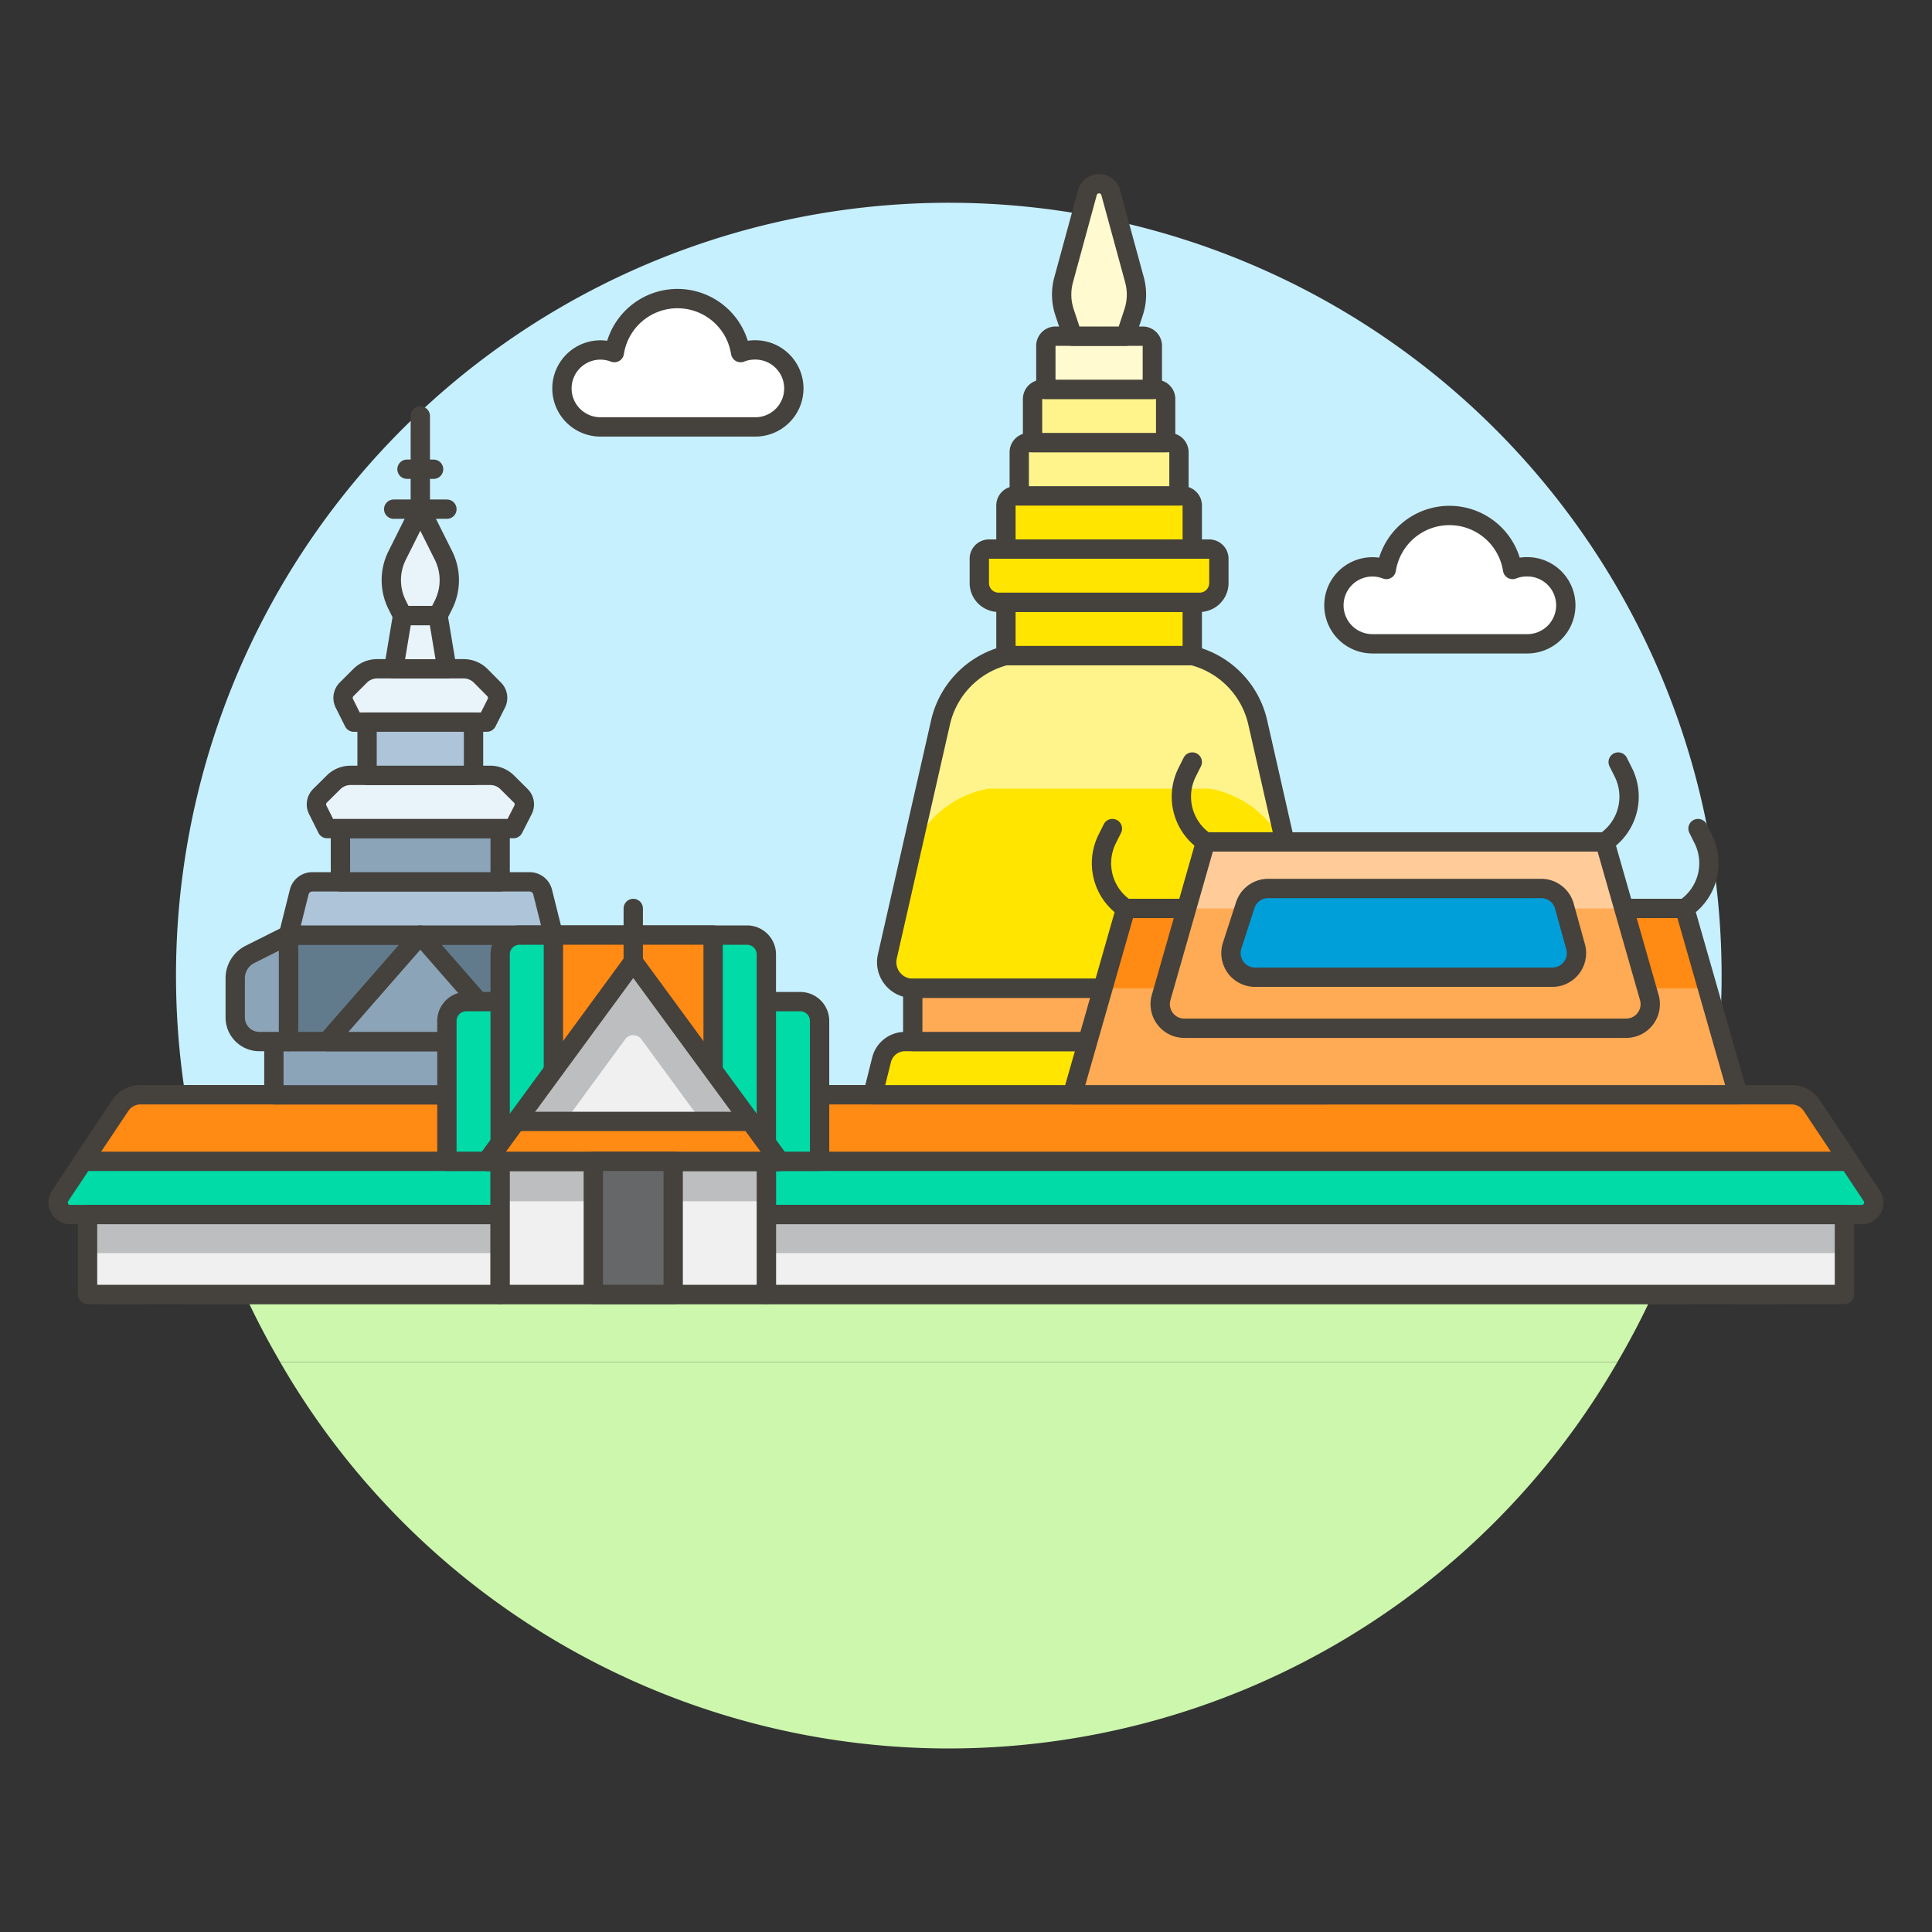
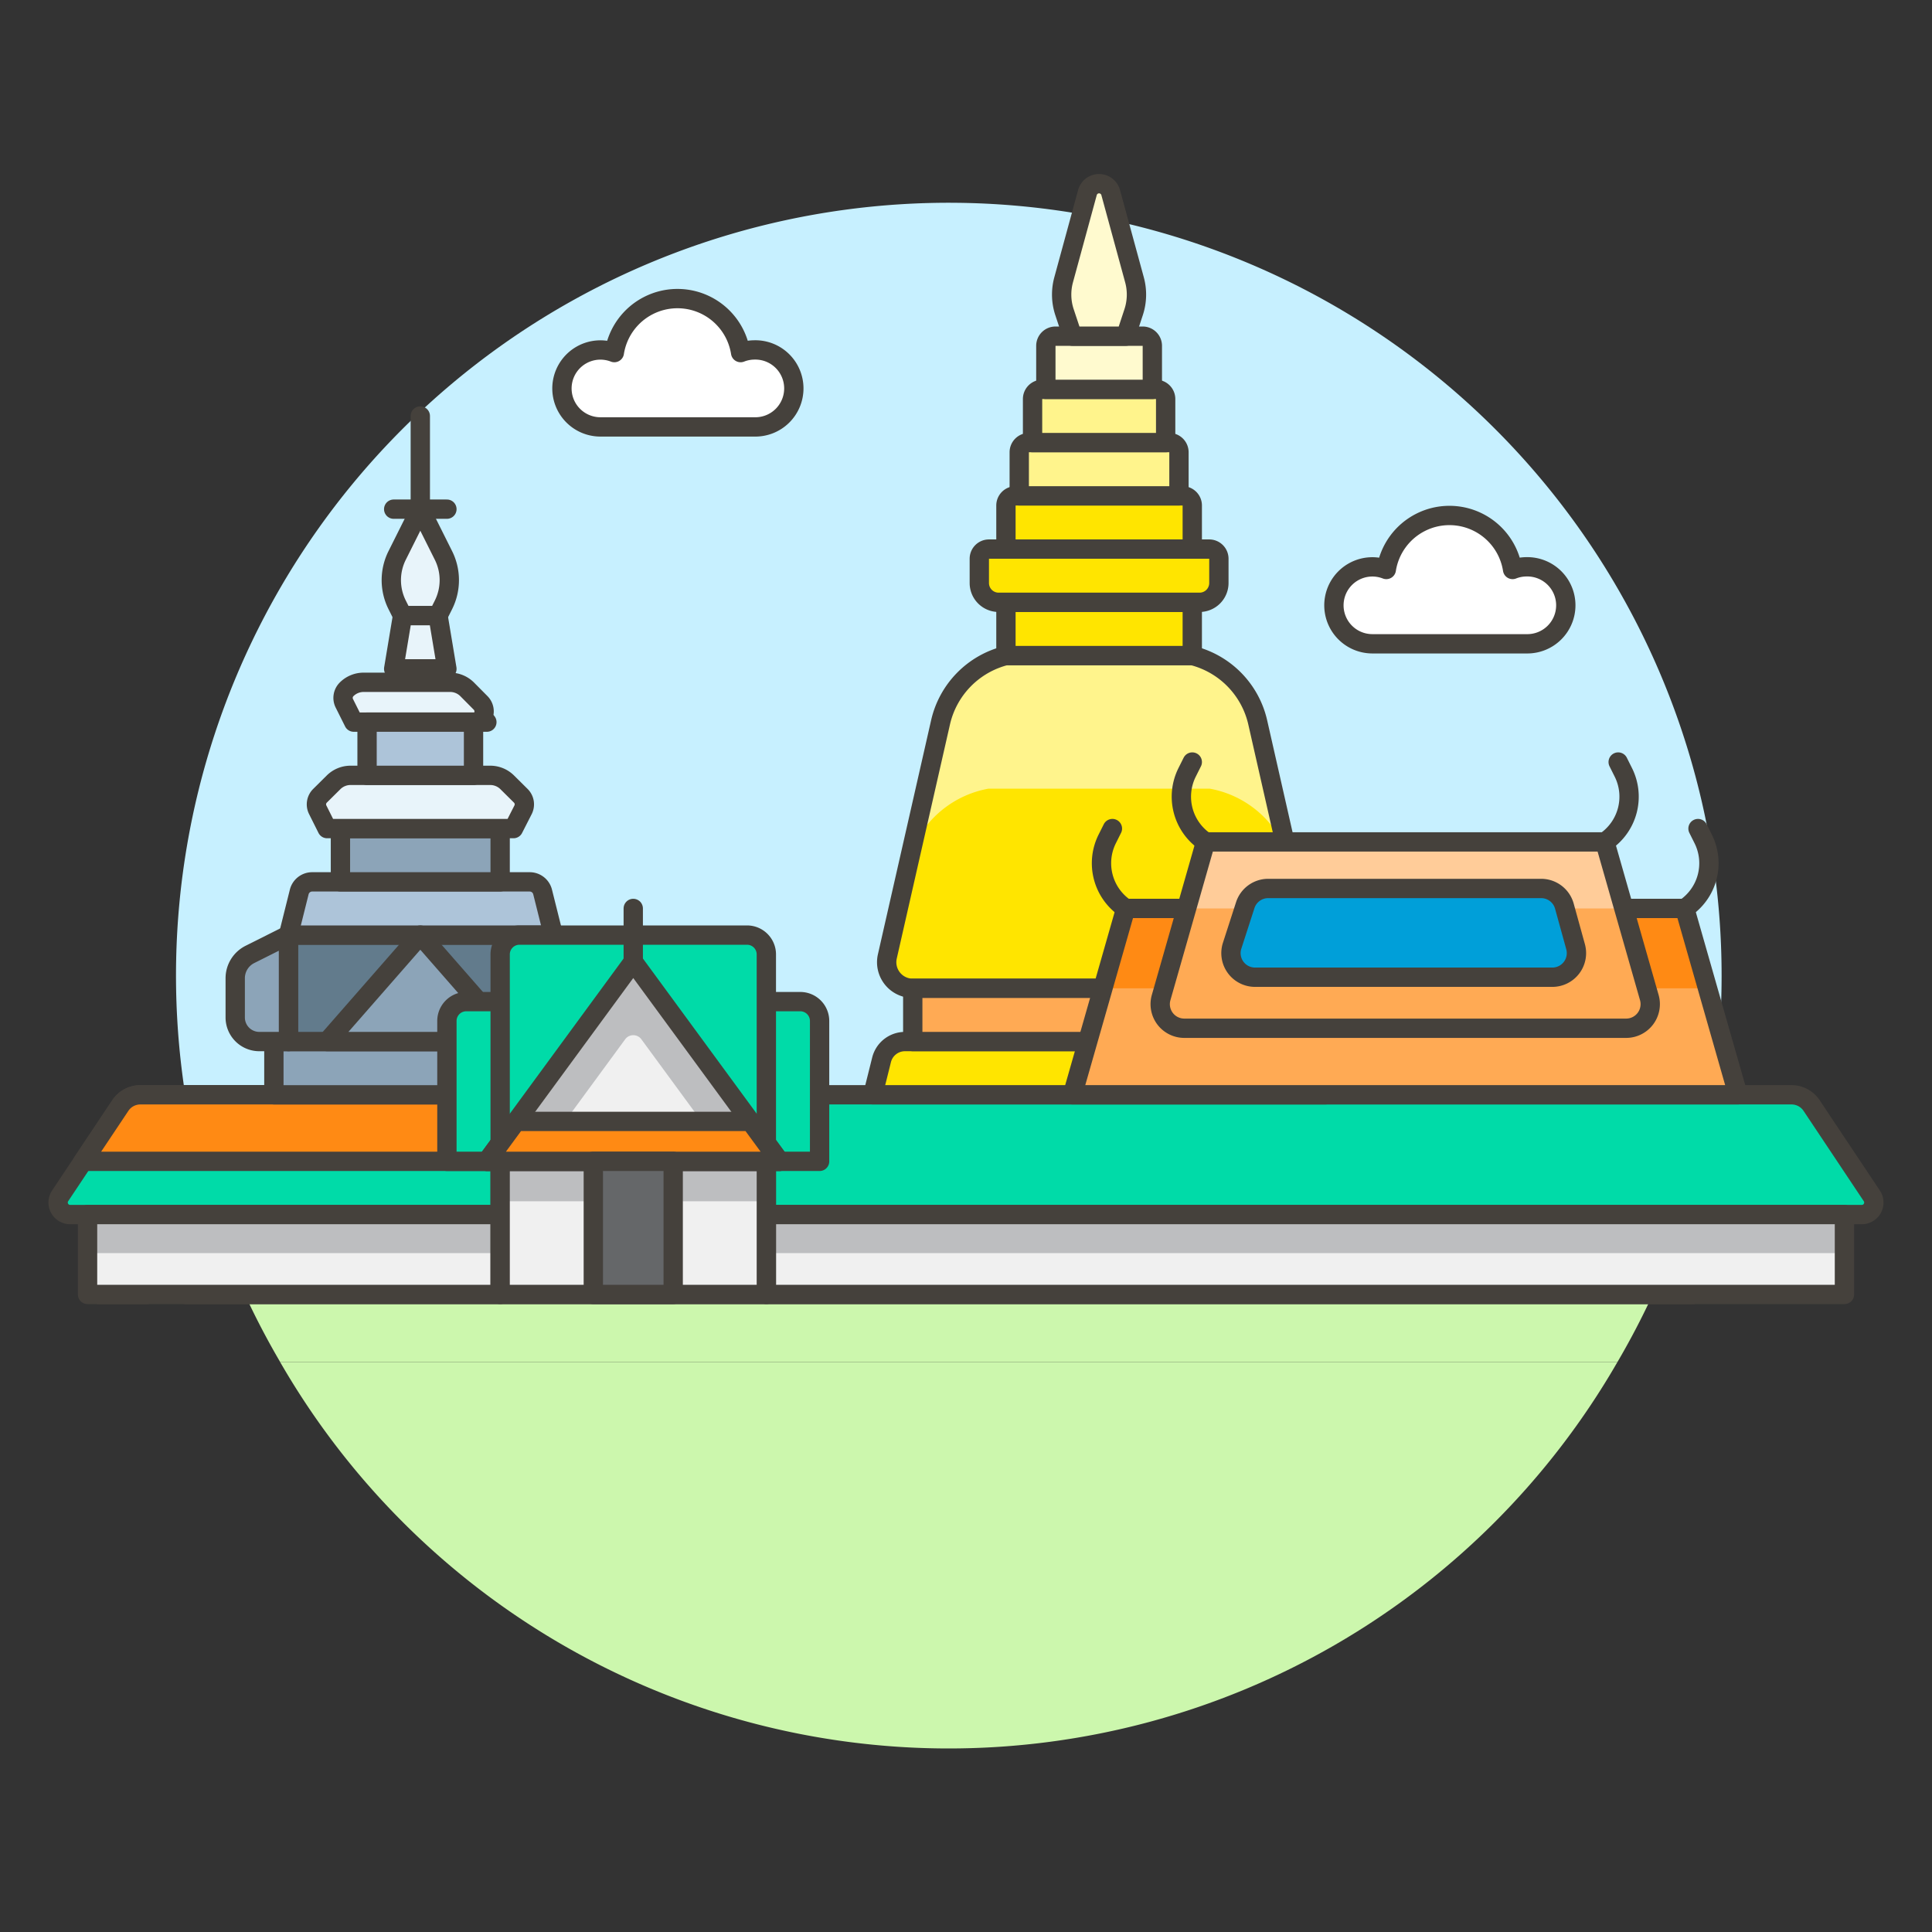
<svg xmlns="http://www.w3.org/2000/svg" viewBox="0 0 100 100">
  <rect x="0" y="0" width="100" height="100" fill="#333333" stroke="none" />
  <g class="nc-icon-wrapper">
    <defs />
    <path class="a" d="M49.11 90.5a39.947 39.947 0 0 0 34.608-20H14.5a39.946 39.946 0 0 0 34.61 20z" style="" fill="#ccf7ad" />
    <path class="a" d="M12.674 67a40.778 40.778 0 0 0 1.829 3.5h69.215a40.488 40.488 0 0 0 1.828-3.5z" style="" fill="#ccf7ad" />
    <path class="b" d="M89.11 50.5A40 40 0 1 0 12.674 67h72.872a39.829 39.829 0 0 0 3.564-16.5z" style="" fill="#c7f0ff" />
    <g>
      <path class="c" d="M9.61 67h78" fill="none" stroke="#45413c" stroke-linejoin="round" stroke-linecap="round" />
      <path class="c" d="M5.11 67h2.5" fill="none" stroke="#45413c" stroke-linejoin="round" stroke-linecap="round" />
-       <path class="c" d="M89.61 67h2.5" fill="none" stroke="#45413c" stroke-linejoin="round" stroke-linecap="round" />
    </g>
    <g>
      <path class="d" d="M45.928 49.506a1.351 1.351 0 0 0 1.317 1.649h19.207a1.249 1.249 0 0 0 1.116-.69l.144-.289a1.247 1.247 0 0 0 .1-.834L65.1 37.391a4.622 4.622 0 0 0-3.385-3.459h-9.648a4.62 4.62 0 0 0-3.385 3.459z" style="" fill="#ffe500" />
      <path class="e" d="M39.051 18.112a1.988 1.988 0 0 0-.717.138 3.308 3.308 0 0 0-6.536 0 1.991 1.991 0 1 0-.717 3.847h7.97a1.993 1.993 0 1 0 0-3.985z" stroke="#45413c" stroke-linejoin="round" fill="#fff" />
      <path class="e" d="M79.008 29.338a1.988 1.988 0 0 0-.717.138 3.308 3.308 0 0 0-6.536 0 1.991 1.991 0 1 0-.717 3.847h7.97a1.993 1.993 0 1 0 0-3.985z" stroke="#45413c" stroke-linejoin="round" fill="#fff" />
      <path class="f" d="M92.734 56.666H39.666v6.2h56.7a.623.623 0 0 0 .519-.969l-3.117-4.675a1.248 1.248 0 0 0-1.034-.556z" stroke="#45413c" stroke-linejoin="round" stroke-linecap="round" fill="#00dba8" />
-       <path class="g" d="M92.734 56.666H39.666v3.445H95.7l-1.926-2.889a1.248 1.248 0 0 0-1.04-.556z" stroke="#45413c" stroke-linejoin="round" stroke-linecap="round" fill="#ff8a14" />
      <path class="h" d="M39.666 62.866h55.802V67H39.666z" style="" fill="#f0f0f0" />
      <path class="i" d="M39.666 62.866h55.802v1.995H39.666z" style="" fill="#bdbec0" />
      <path class="c" d="M39.666 62.866h55.802V67H39.666z" fill="none" stroke="#45413c" stroke-linejoin="round" stroke-linecap="round" />
      <path class="f" d="M3.63 62.866h22.258v-6.2H7.266a1.248 1.248 0 0 0-1.038.556L3.111 61.9a.623.623 0 0 0 .519.966z" stroke="#45413c" stroke-linejoin="round" stroke-linecap="round" fill="#00dba8" />
      <path class="g" d="M4.3 60.111h21.588v-3.445H7.266a1.248 1.248 0 0 0-1.038.556z" stroke="#45413c" stroke-linejoin="round" stroke-linecap="round" fill="#ff8a14" />
      <path class="h" d="M4.532 62.866h21.356V67H4.532z" style="" fill="#f0f0f0" />
      <path class="i" d="M4.532 62.866h21.356v1.995H4.532z" style="" fill="#bdbec0" />
      <path class="c" d="M4.532 62.866h21.356V67H4.532z" fill="none" stroke="#45413c" stroke-linejoin="round" stroke-linecap="round" />
      <path class="j" d="M66.938 53.911H46.84a1.247 1.247 0 0 0-1.21.944l-.452 1.811H68.6l-.453-1.811a1.247 1.247 0 0 0-1.209-.944z" stroke="#45413c" stroke-linejoin="round" stroke-linecap="round" fill="#ffe500" />
      <path class="k" d="M47.411 43.577a5.3 5.3 0 0 1 3.752-2.756h11.453a5.294 5.294 0 0 1 3.751 2.756h.133l-1.4-6.186a4.622 4.622 0 0 0-3.385-3.459h-9.648a4.623 4.623 0 0 0-3.386 3.459l-1.4 6.186z" style="" fill="#fff48c" />
      <path class="c" d="M45.928 49.506a1.351 1.351 0 0 0 1.317 1.649h19.207a1.249 1.249 0 0 0 1.116-.69l.144-.289a1.247 1.247 0 0 0 .1-.834L65.1 37.391a4.622 4.622 0 0 0-3.385-3.459h-9.648a4.62 4.62 0 0 0-3.385 3.459z" fill="none" stroke="#45413c" stroke-linejoin="round" stroke-linecap="round" />
      <path class="l" d="M14.176 53.911h15.156v2.756H14.176z" stroke="#45413c" stroke-linejoin="round" stroke-linecap="round" fill="#8ca4b8" />
      <path class="m" d="M14.931 48.399h13.024v5.511H14.931z" stroke="#45413c" stroke-linejoin="round" stroke-linecap="round" fill="#627b8c" />
      <path class="n" d="M28.644 48.4H14.931l.558-2.234a.689.689 0 0 1 .669-.521h11.259a.688.688 0 0 1 .668.521z" stroke="#45413c" stroke-linejoin="round" stroke-linecap="round" fill="#adc4d9" />
      <path class="l" d="M17.621 42.888h8.267v2.756h-8.267z" stroke="#45413c" stroke-linejoin="round" stroke-linecap="round" fill="#8ca4b8" />
      <path class="o" d="M26.577 42.888h-9.645l-.488-.976a.624.624 0 0 1 .117-.72l.7-.694a1.247 1.247 0 0 1 .882-.366h7.233a1.247 1.247 0 0 1 .882.366l.7.694a.624.624 0 0 1 .117.72z" stroke="#45413c" stroke-linejoin="round" stroke-linecap="round" fill="#e8f4fa" />
-       <path class="o" d="M25.2 37.377h-6.89l-.488-.976a.624.624 0 0 1 .117-.72l.7-.7a1.245 1.245 0 0 1 .882-.365h4.478a1.248 1.248 0 0 1 .882.365l.694.7a.624.624 0 0 1 .117.72z" stroke="#45413c" stroke-linejoin="round" stroke-linecap="round" fill="#e8f4fa" />
+       <path class="o" d="M25.2 37.377h-6.89l-.488-.976a.624.624 0 0 1 .117-.72a1.245 1.245 0 0 1 .882-.365h4.478a1.248 1.248 0 0 1 .882.365l.694.7a.624.624 0 0 1 .117.72z" stroke="#45413c" stroke-linejoin="round" stroke-linecap="round" fill="#e8f4fa" />
      <path class="n" d="M18.999 37.377h5.511v2.756h-5.511z" stroke="#45413c" stroke-linejoin="round" stroke-linecap="round" fill="#adc4d9" />
      <path class="l" d="M16.932 53.911l4.823-5.512 4.822 5.512h-9.645z" stroke="#45413c" stroke-linejoin="round" stroke-linecap="round" fill="#8ca4b8" />
      <path class="o" d="M20.836 31.865l-.281-.561a2.857 2.857 0 0 1 0-2.552l1.2-2.4 1.2 2.4a2.857 2.857 0 0 1 0 2.552l-.281.561z" stroke="#45413c" stroke-linejoin="round" stroke-linecap="round" fill="#e8f4fa" />
      <path class="c" d="M20.377 26.354h2.755" fill="none" stroke="#45413c" stroke-linejoin="round" stroke-linecap="round" />
      <path class="c" d="M21.755 26.354v-4.822" fill="none" stroke="#45413c" stroke-linejoin="round" stroke-linecap="round" />
      <path class="l" d="M13.422 53.911h1.509V48.4l-1.994 1a1.379 1.379 0 0 0-.762 1.232v2.035a1.247 1.247 0 0 0 1.247 1.244z" stroke="#45413c" stroke-linejoin="round" stroke-linecap="round" fill="#8ca4b8" />
-       <path class="c" d="M21.066 24.287h1.377" fill="none" stroke="#45413c" stroke-linejoin="round" stroke-linecap="round" />
      <path class="o" d="M20.836 31.865l-.459 2.756h2.755l-.459-2.756h-1.837z" stroke="#45413c" stroke-linejoin="round" stroke-linecap="round" fill="#e8f4fa" />
      <path class="p" d="M47.244 51.155h19.29v2.756h-19.29z" stroke="#45413c" stroke-linejoin="round" stroke-linecap="round" fill="#ffaa54" />
      <path class="j" d="M52.067 31.176h9.645v2.756h-9.645z" stroke="#45413c" stroke-linejoin="round" stroke-linecap="round" fill="#ffe500" />
      <path class="j" d="M62.089 31.176h-10.4a1 1 0 0 1-1-1v-1.255a.5.5 0 0 1 .5-.5h11.4a.5.5 0 0 1 .5.5v1.255a1 1 0 0 1-1 1z" stroke="#45413c" stroke-linejoin="round" stroke-linecap="round" fill="#ffe500" />
      <path class="j" d="M61.712 28.421h-9.645v-2.256a.5.5 0 0 1 .5-.5h8.645a.5.5 0 0 1 .5.5z" stroke="#45413c" stroke-linejoin="round" stroke-linecap="round" fill="#ffe500" />
      <path class="q" d="M61.023 25.665h-8.267v-2.256a.5.5 0 0 1 .5-.5h7.267a.5.5 0 0 1 .5.5z" stroke="#45413c" stroke-linejoin="round" stroke-linecap="round" fill="#fff48c" />
      <path class="q" d="M60.334 22.909h-6.889v-2.255a.5.5 0 0 1 .5-.5h5.889a.5.5 0 0 1 .5.5z" stroke="#45413c" stroke-linejoin="round" stroke-linecap="round" fill="#fff48c" />
      <path class="r" d="M59.645 20.154h-5.512V17.9a.5.5 0 0 1 .5-.5h4.512a.5.5 0 0 1 .5.5z" stroke="#45413c" stroke-linejoin="round" stroke-linecap="round" fill="#fffacf" />
      <path class="r" d="M55.511 17.4l-.411-1.236a2.9 2.9 0 0 1-.047-1.678l1.234-4.526a.624.624 0 0 1 1.2 0l1.234 4.525a2.9 2.9 0 0 1-.046 1.678l-.408 1.237z" stroke="#45413c" stroke-linejoin="round" stroke-linecap="round" fill="#fffacf" />
      <path class="c" d="M58.267 47.021a2.812 2.812 0 0 1-.956-3.6l.267-.534" fill="none" stroke="#45413c" stroke-linejoin="round" stroke-linecap="round" />
      <path class="c" d="M62.4 43.577a2.814 2.814 0 0 1-.955-3.6l.267-.534" fill="none" stroke="#45413c" stroke-linejoin="round" stroke-linecap="round" />
      <path class="h" d="M25.888 59.422h13.778V67H25.888z" style="" fill="#f0f0f0" />
      <path class="i" d="M25.888 59.422h13.778v2.756H25.888z" style="" fill="#bdbec0" />
      <path class="c" d="M25.888 59.422h13.778V67H25.888z" fill="none" stroke="#45413c" stroke-linejoin="round" stroke-linecap="round" />
      <path class="f" d="M42.422 60.111h-19.29v-7.267a1 1 0 0 1 1-1h17.29a1 1 0 0 1 1 1z" stroke="#45413c" stroke-linejoin="round" stroke-linecap="round" fill="#00dba8" />
      <path class="f" d="M39.666 59.422H25.888V49.4a1 1 0 0 1 1-1h11.778a1 1 0 0 1 1 1z" stroke="#45413c" stroke-linejoin="round" stroke-linecap="round" fill="#00dba8" />
-       <path class="g" d="M28.644 48.399h8.267v7.219h-8.267z" stroke="#45413c" stroke-linejoin="round" stroke-linecap="round" fill="#ff8a14" />
      <path class="h" d="M32.777 49.777l-7.578 10.334h15.156l-7.578-10.334z" style="" fill="#f0f0f0" />
      <path class="i" d="M32.777 49.777L25.2 60.111h2.526l4.633-6.318a.52.52 0 0 1 .838 0l4.633 6.318h2.526z" style="" fill="#bdbec0" />
      <path class="c" d="M32.777 49.777l-7.578 10.334h15.156l-7.578-10.334z" fill="none" stroke="#45413c" stroke-linejoin="round" stroke-linecap="round" />
      <path class="g" d="M25.199 60.111h15.156l-1.515-2.067H26.715l-1.516 2.067z" stroke="#45413c" stroke-linejoin="round" stroke-linecap="round" fill="#ff8a14" />
      <path class="s" d="M30.71 60.111h4.134V67H30.71z" stroke="#45413c" stroke-linejoin="round" stroke-linecap="round" fill="#656769" />
      <path class="c" d="M32.777 49.777v-2.756" fill="none" stroke="#45413c" stroke-linejoin="round" stroke-linecap="round" />
      <path class="t" d="M89.957 56.666H55.511l2.756-9.645h28.934l2.756 9.645z" style="" fill="#ffaa54" />
      <path class="u" d="M88.382 51.155l-1.181-4.134H58.267l-1.181 4.134h31.296z" style="" fill="#ff8a14" />
      <path class="c" d="M89.957 56.666H55.511l2.756-9.645h28.934l2.756 9.645z" fill="none" stroke="#45413c" stroke-linejoin="round" stroke-linecap="round" />
      <path class="t" d="M84.17 53.222H61.3a1.247 1.247 0 0 1-1.2-1.59l2.3-8.055h20.668l2.3 8.055a1.247 1.247 0 0 1-1.198 1.59z" style="" fill="#ffaa54" />
      <path class="v" d="M84.052 47.021l-.984-3.444H62.401l-.985 3.444h22.636z" style="" fill="#fc9" />
      <path class="c" d="M84.17 53.222H61.3a1.247 1.247 0 0 1-1.2-1.59l2.3-8.055h20.668l2.3 8.055a1.247 1.247 0 0 1-1.198 1.59z" fill="none" stroke="#45413c" stroke-linejoin="round" stroke-linecap="round" />
      <path class="w" d="M80.353 50.581H64.962a1.247 1.247 0 0 1-1.187-1.631l.679-2.1a1.248 1.248 0 0 1 1.187-.863h14.131a1.248 1.248 0 0 1 1.2.915l.58 2.1a1.248 1.248 0 0 1-1.199 1.579z" stroke="#45413c" stroke-linejoin="round" stroke-linecap="round" fill="#009fd9" />
      <path class="c" d="M87.2 47.021a2.812 2.812 0 0 0 .956-3.6l-.267-.534" fill="none" stroke="#45413c" stroke-linejoin="round" stroke-linecap="round" />
      <path class="c" d="M83.068 43.577a2.814 2.814 0 0 0 .956-3.6l-.267-.534" fill="none" stroke="#45413c" stroke-linejoin="round" stroke-linecap="round" />
    </g>
  </g>
</svg>